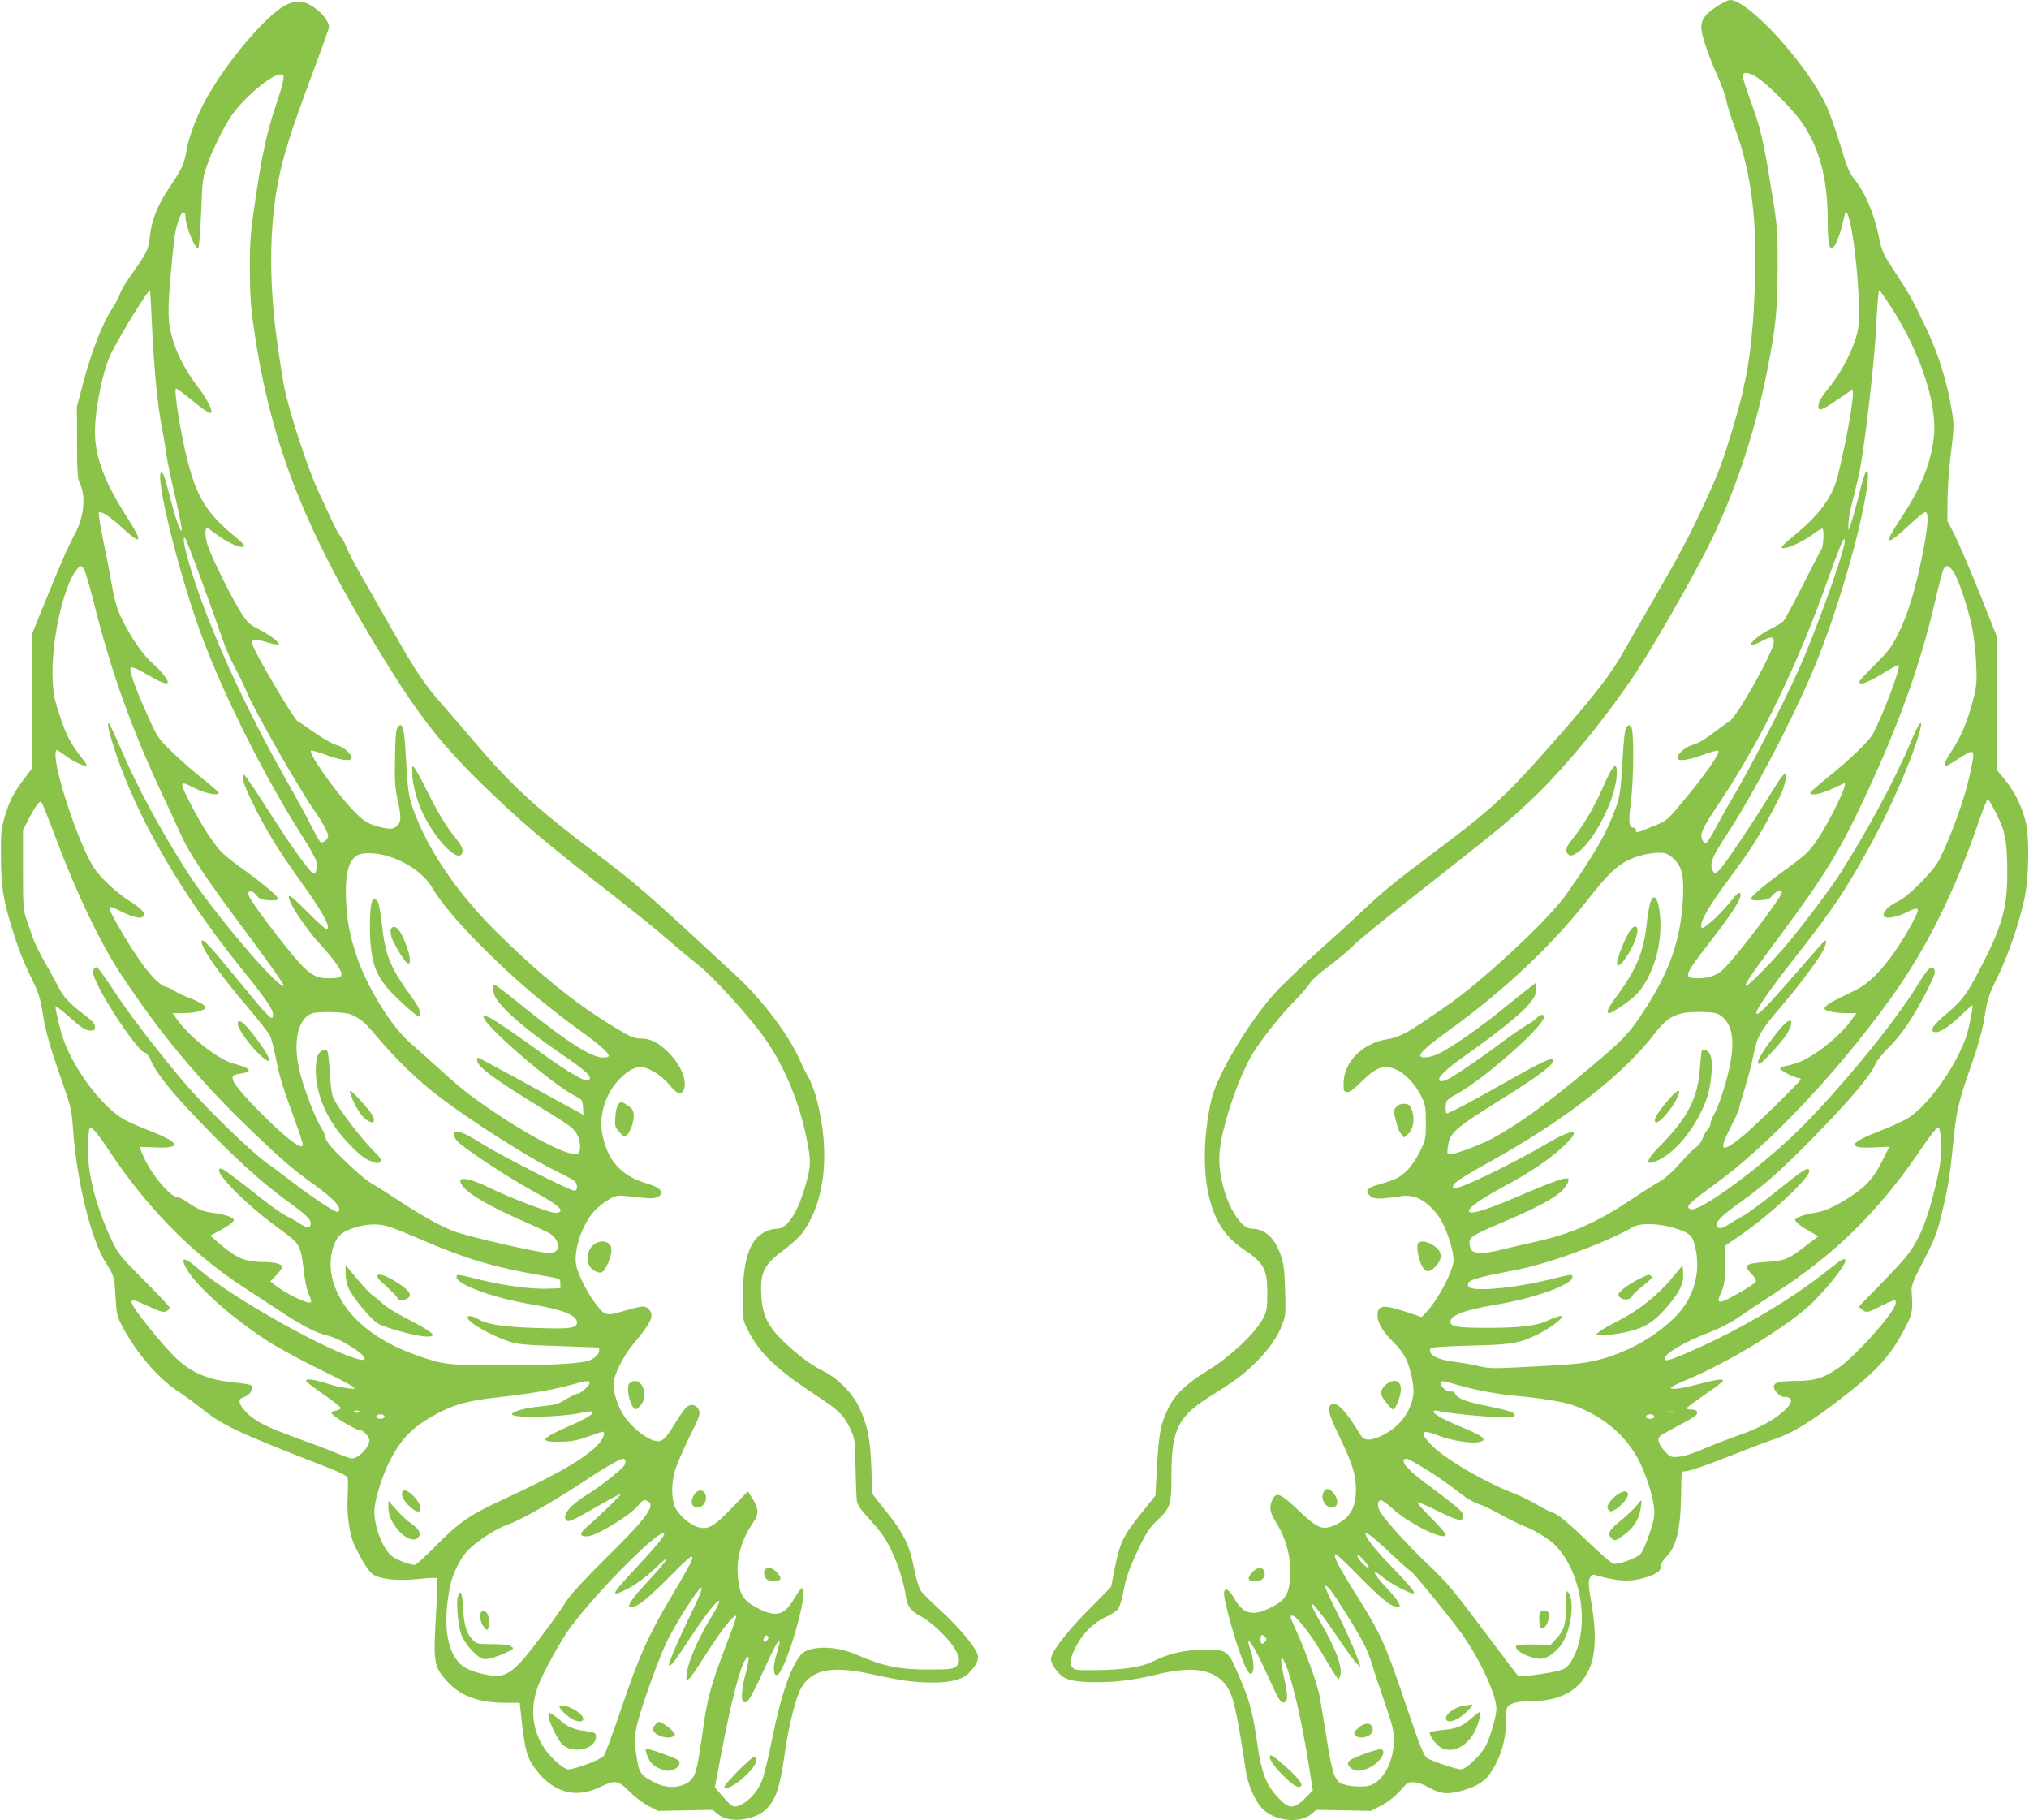
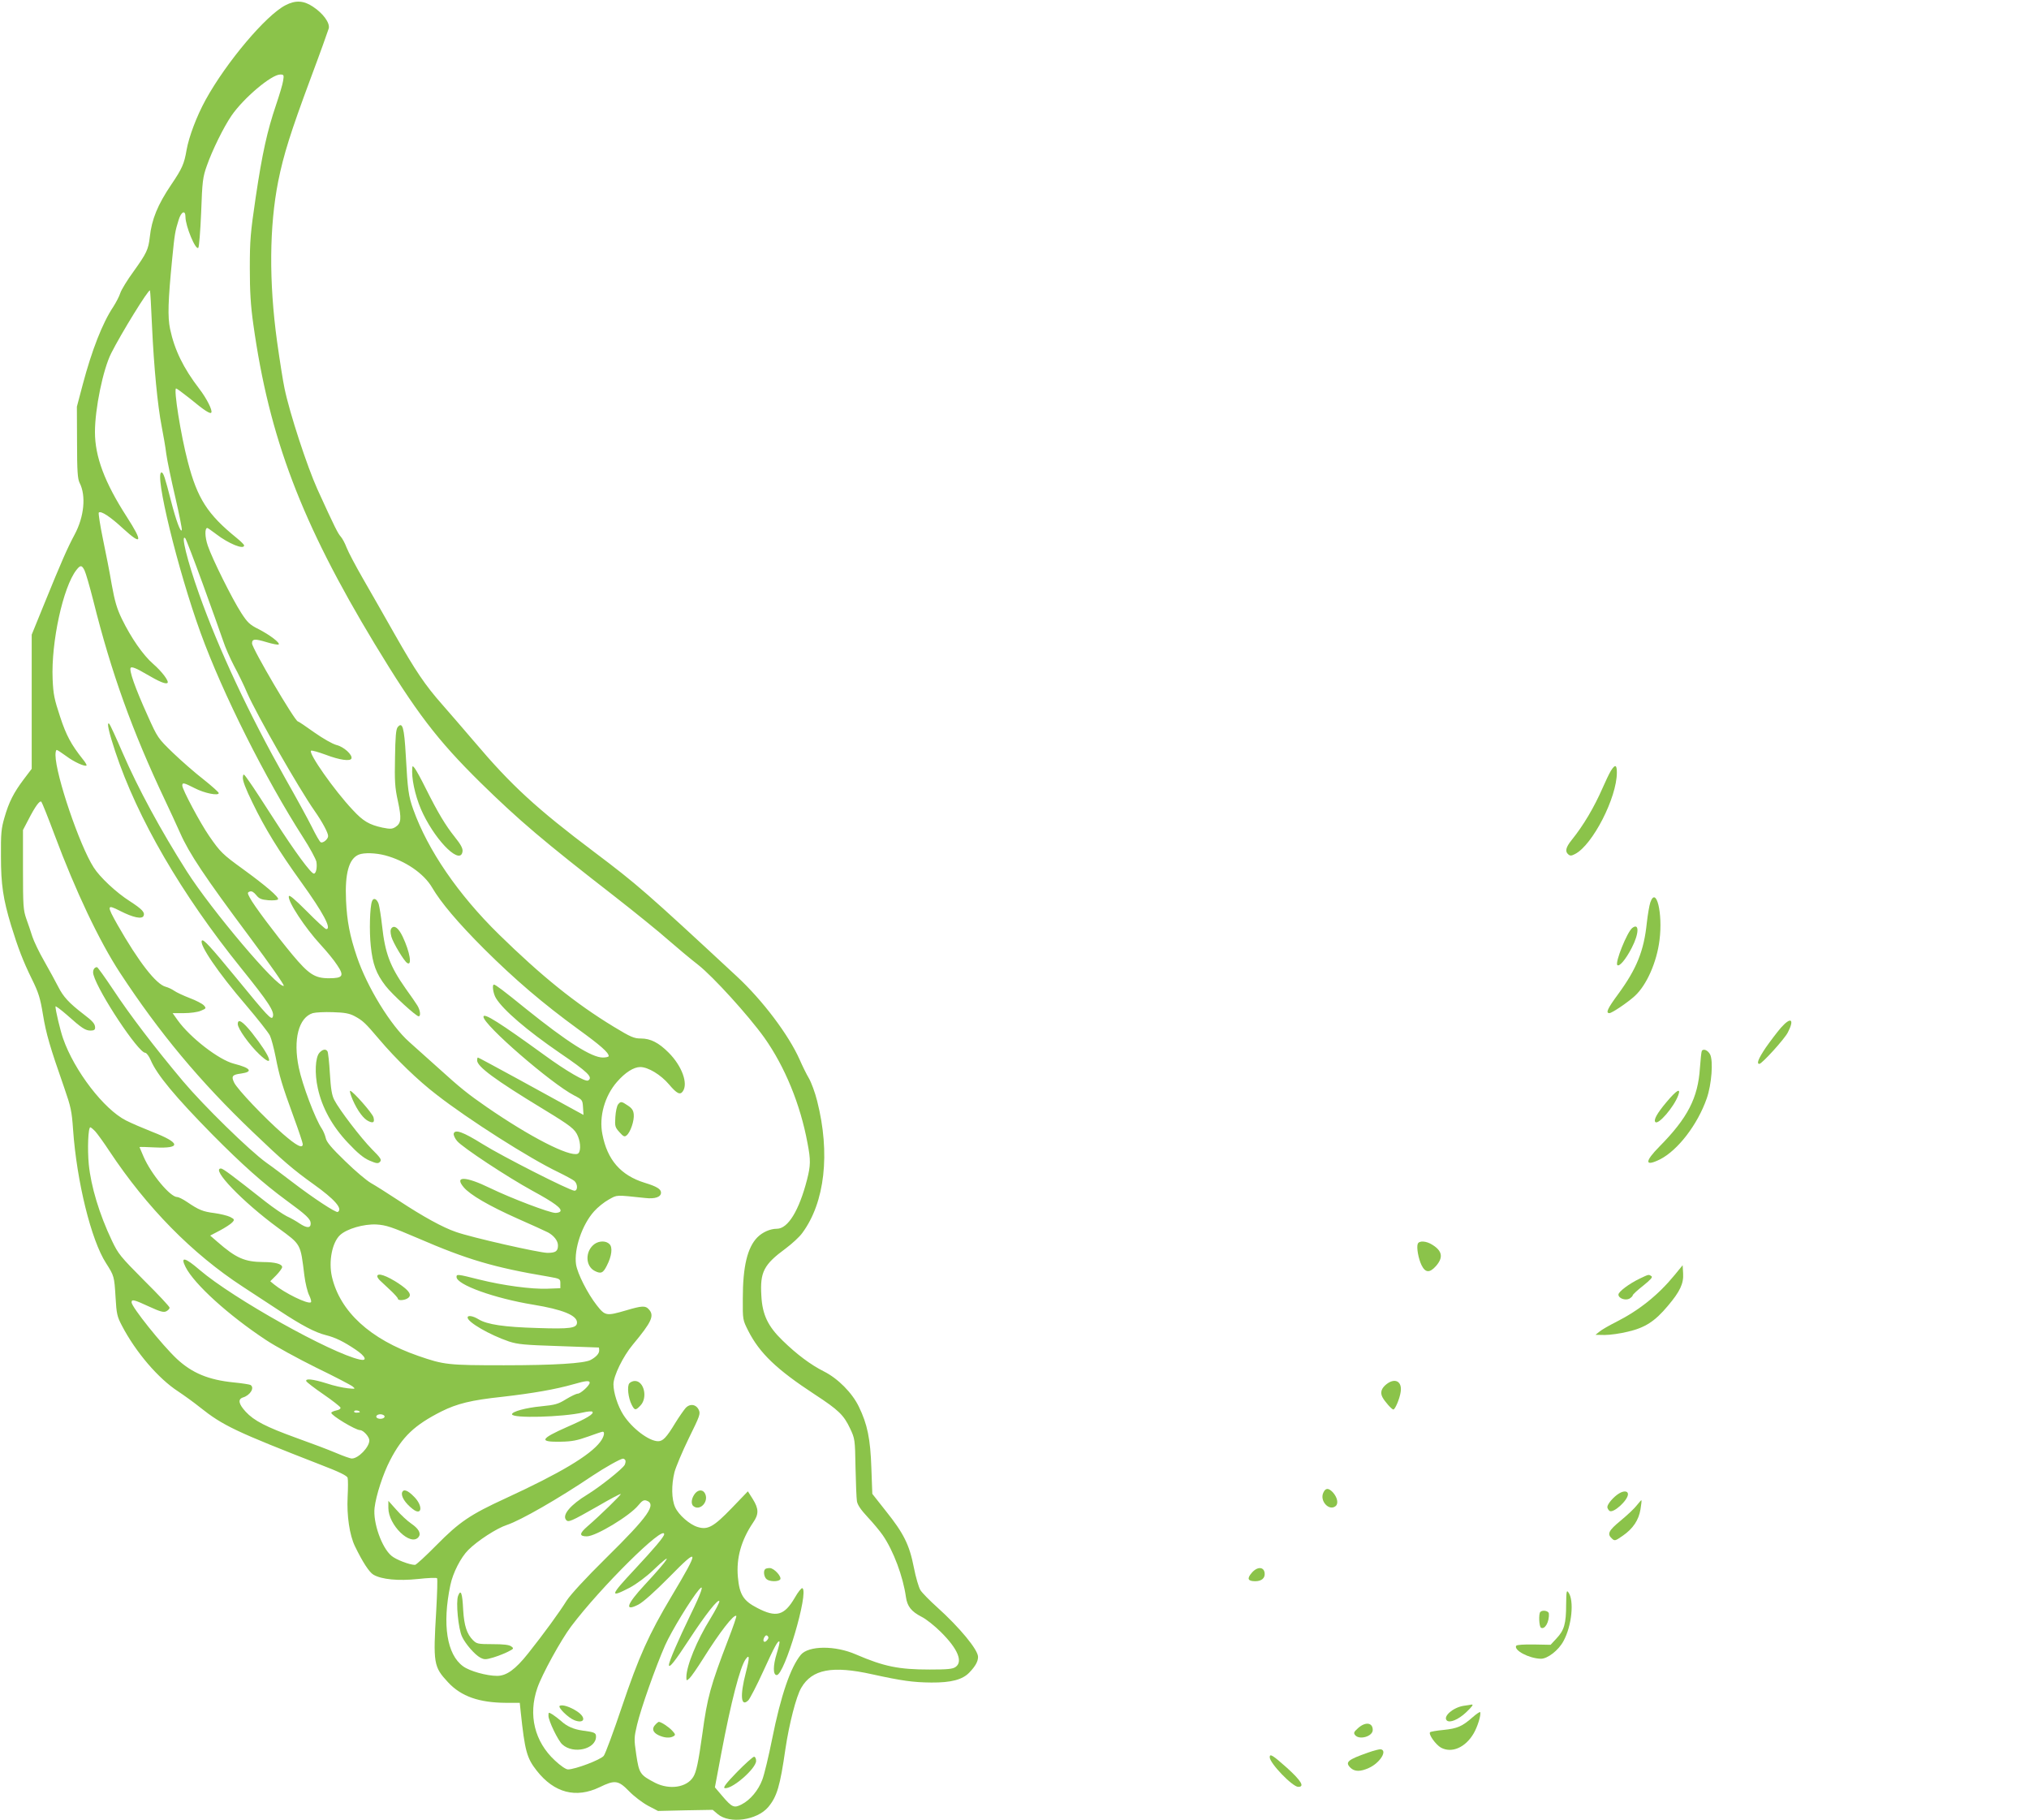
<svg xmlns="http://www.w3.org/2000/svg" version="1.0" width="1280pt" height="1148pt" viewBox="0 0 1280 1148" preserveAspectRatio="xMidYMid meet">
  <g transform="translate(0,1148) scale(0.1,-0.1)" fill="#8bc34a" stroke="none">
-     <path d="M10832 11440 c-79 -51 -105 -90 -98 -148 7 -56 48 -173 103 -296 24 -54 49 -123 54 -152 6 -30 28 -101 49 -158 110 -294 149 -603 129 -1048 -15 -364 -49 -570 -140 -867 -66 -217 -88 -274 -176 -466 -96 -207 -162 -332 -315 -595 -69 -118 -153 -265 -188 -327 -83 -148 -178 -273 -410 -538 -328 -375 -420 -461 -767 -721 -290 -218 -338 -257 -493 -403 -69 -65 -161 -149 -205 -188 -44 -38 -112 -101 -152 -139 -39 -38 -96 -92 -126 -121 -166 -156 -406 -538 -452 -718 -44 -176 -57 -398 -31 -555 32 -194 99 -311 232 -400 128 -86 149 -126 149 -275 -1 -103 -2 -114 -30 -165 -50 -92 -201 -234 -340 -320 -143 -88 -210 -152 -254 -240 -49 -100 -60 -159 -72 -364 l-10 -189 -89 -111 c-113 -141 -134 -183 -165 -335 -14 -68 -25 -126 -25 -128 0 -2 -62 -65 -138 -141 -139 -139 -242 -273 -242 -316 0 -28 36 -82 71 -109 36 -26 94 -36 214 -37 130 0 239 14 389 50 224 55 362 31 435 -76 42 -61 62 -149 121 -537 11 -77 53 -176 95 -225 73 -86 239 -109 317 -44 l32 27 171 -3 172 -4 61 31 c54 27 101 67 155 130 26 32 79 27 153 -14 70 -39 115 -44 201 -21 81 22 140 54 171 94 68 87 112 216 112 332 0 43 3 86 6 95 12 30 60 45 143 45 187 0 305 60 370 189 48 93 54 235 20 433 -18 104 -20 132 -10 154 9 21 16 25 34 20 148 -43 230 -45 332 -11 62 21 85 41 85 72 0 14 13 36 29 51 64 60 93 176 96 382 3 174 1 160 25 160 26 0 147 42 335 117 83 33 182 71 220 83 123 40 247 116 455 279 210 165 294 260 381 431 45 88 47 103 38 235 -2 20 14 63 46 125 108 209 114 226 154 395 30 126 45 224 60 380 23 232 31 271 120 525 43 123 67 212 81 300 19 112 27 137 81 247 68 138 137 340 170 494 30 140 33 401 5 499 -26 93 -67 176 -125 248 l-51 62 0 419 0 419 -113 284 c-63 156 -134 321 -158 368 l-44 85 1 130 c1 72 8 189 17 260 25 199 25 214 11 300 -32 191 -82 353 -160 519 -87 183 -106 218 -184 336 -92 140 -98 151 -118 250 -28 139 -87 277 -149 354 -37 45 -49 74 -98 235 -25 84 -62 187 -81 229 -120 263 -492 672 -611 672 -11 0 -48 -18 -81 -40z m274 -464 c69 -51 204 -189 256 -261 113 -158 168 -360 168 -617 0 -148 10 -199 35 -178 18 15 49 98 65 174 10 49 14 56 22 41 45 -79 93 -598 69 -733 -21 -112 -102 -271 -192 -378 -26 -32 -51 -70 -55 -87 -12 -56 10 -53 109 17 52 36 98 66 102 66 19 0 -28 -283 -89 -533 -34 -140 -114 -251 -283 -389 -40 -32 -73 -64 -73 -69 0 -25 124 27 198 82 29 23 57 38 60 34 10 -10 5 -115 -7 -128 -5 -7 -57 -106 -115 -222 -58 -115 -114 -219 -124 -230 -9 -11 -46 -35 -82 -52 -71 -35 -141 -94 -121 -101 7 -2 34 8 61 22 63 34 80 34 80 -3 0 -58 -228 -466 -278 -499 -15 -9 -63 -44 -108 -78 -50 -38 -97 -65 -126 -72 -47 -12 -103 -63 -95 -86 7 -19 69 -10 159 23 49 18 92 30 98 26 17 -10 -89 -161 -236 -335 -90 -108 -89 -107 -187 -146 -94 -39 -97 -39 -97 -19 0 8 -7 15 -15 15 -28 0 -33 33 -18 145 20 157 22 466 4 489 -13 15 -16 15 -29 2 -11 -11 -18 -65 -27 -223 -11 -182 -16 -217 -40 -283 -59 -164 -132 -292 -317 -555 -112 -159 -541 -557 -763 -707 -49 -34 -122 -83 -160 -109 -83 -56 -143 -84 -205 -94 -154 -24 -272 -143 -274 -275 -1 -49 1 -55 21 -58 16 -2 41 15 90 64 98 97 148 113 229 74 56 -27 119 -98 152 -168 24 -50 27 -69 27 -162 0 -100 -2 -109 -36 -180 -21 -44 -55 -94 -82 -122 -46 -45 -73 -59 -189 -92 -63 -18 -77 -37 -48 -66 23 -23 56 -25 165 -9 59 9 85 9 121 -1 60 -17 133 -84 171 -157 38 -71 73 -187 73 -240 0 -64 -96 -248 -172 -329 l-29 -31 -87 29 c-159 52 -192 49 -192 -21 0 -45 39 -109 104 -170 26 -24 58 -66 72 -94 33 -64 57 -180 50 -235 -14 -104 -87 -201 -189 -252 -78 -39 -121 -40 -143 -2 -88 146 -145 208 -178 196 -38 -14 -30 -51 42 -202 86 -178 106 -243 106 -342 -1 -117 -46 -186 -148 -225 -67 -26 -100 -10 -217 101 -114 109 -140 118 -165 58 -19 -45 -13 -73 32 -146 67 -111 96 -242 80 -371 -10 -78 -38 -116 -117 -155 -117 -59 -176 -44 -234 59 -31 54 -57 69 -63 36 -8 -42 92 -387 139 -479 11 -22 25 -38 32 -35 20 6 19 81 -2 143 -47 134 20 39 101 -143 75 -167 89 -189 111 -180 23 9 22 46 -3 159 -25 111 -23 154 5 93 46 -102 108 -370 155 -669 l22 -138 -50 -51 c-63 -63 -96 -67 -148 -16 -93 89 -124 164 -154 370 -27 190 -48 269 -114 419 -70 163 -73 165 -219 165 -126 -1 -225 -24 -326 -75 -71 -35 -184 -52 -364 -54 -117 -1 -130 1 -143 19 -19 25 -11 63 27 136 43 80 111 147 185 180 35 16 70 40 79 53 8 13 22 57 30 98 19 102 38 154 101 287 45 95 64 123 118 175 79 75 86 98 86 275 0 302 40 379 268 519 138 86 186 122 264 199 81 79 138 161 168 241 20 52 22 71 17 212 -3 127 -8 167 -27 222 -37 109 -100 168 -181 168 -102 0 -220 272 -206 475 12 172 130 513 228 659 68 101 172 229 254 311 39 39 77 85 87 102 9 17 58 63 110 101 51 37 120 94 153 126 71 68 186 161 590 478 354 278 442 352 593 500 178 175 392 435 577 703 113 162 376 618 492 850 162 322 291 706 368 1090 57 286 69 394 69 665 1 237 0 252 -37 480 -54 337 -69 399 -139 589 -27 74 -47 140 -44 147 10 26 54 14 112 -30z m821 -1428 c190 -294 298 -623 272 -832 -21 -168 -84 -320 -213 -514 -108 -162 -88 -172 62 -30 46 43 90 78 98 78 24 0 17 -95 -21 -282 -44 -217 -92 -369 -152 -489 -40 -80 -61 -108 -145 -191 -54 -53 -98 -101 -98 -107 0 -27 50 -8 164 61 43 27 81 46 84 43 14 -14 -89 -289 -161 -431 -24 -47 -148 -166 -300 -288 -53 -43 -97 -82 -97 -87 0 -20 70 -7 139 26 40 19 75 35 77 35 24 0 -91 -237 -175 -361 -50 -72 -71 -92 -182 -173 -157 -113 -241 -185 -233 -198 4 -6 30 -8 62 -6 45 4 58 10 74 31 18 25 58 38 58 19 0 -31 -292 -415 -372 -489 -36 -34 -91 -53 -151 -53 -103 0 -99 10 78 239 119 153 185 254 185 283 0 31 -17 20 -71 -48 -29 -36 -80 -89 -113 -117 -56 -46 -61 -49 -64 -29 -5 34 54 134 167 287 159 213 210 295 332 536 21 42 44 127 36 135 -11 12 -27 -9 -111 -145 -103 -166 -246 -380 -293 -439 -39 -48 -53 -49 -64 -7 -11 38 7 77 100 220 162 248 383 667 524 992 139 320 295 831 347 1140 19 109 19 166 0 147 -5 -5 -25 -72 -44 -149 -19 -77 -42 -158 -50 -180 l-15 -40 0 42 c-1 23 13 95 30 160 16 65 35 141 40 168 35 179 93 684 104 900 7 150 15 245 21 245 2 0 34 -46 71 -102z m-292 -1500 c-25 -120 -186 -562 -282 -778 -108 -242 -333 -676 -442 -854 -20 -33 -58 -103 -86 -155 -27 -52 -56 -97 -62 -99 -7 -2 -18 8 -24 21 -17 38 -3 69 115 245 263 397 486 857 681 1407 59 166 91 245 100 245 4 0 4 -15 0 -32z m689 -175 c32 -49 90 -222 117 -349 11 -55 23 -157 26 -230 5 -119 3 -139 -21 -234 -32 -126 -79 -236 -135 -318 -39 -58 -51 -92 -33 -92 5 0 40 20 78 45 107 69 108 69 69 -108 -31 -146 -117 -382 -192 -531 -35 -70 -192 -228 -256 -259 -63 -30 -102 -69 -93 -93 8 -22 72 -13 142 21 88 43 92 34 33 -75 -70 -129 -150 -242 -223 -316 -60 -60 -89 -80 -181 -124 -106 -50 -145 -75 -145 -91 0 -15 65 -29 132 -29 l69 0 -33 -46 c-49 -69 -155 -164 -239 -216 -68 -42 -104 -57 -181 -73 -16 -3 -28 -10 -28 -16 0 -10 96 -59 118 -59 6 0 12 -4 12 -8 0 -11 -291 -296 -360 -353 -144 -118 -163 -105 -80 56 28 54 50 103 50 110 0 8 16 64 36 127 19 62 44 154 54 205 24 124 43 158 162 298 116 135 232 287 271 356 27 46 36 86 17 74 -6 -4 -93 -102 -194 -219 -179 -206 -236 -263 -236 -233 0 23 98 163 252 358 235 299 323 432 481 724 94 174 195 396 256 564 74 202 64 250 -14 64 -94 -228 -280 -574 -450 -838 -59 -92 -216 -301 -319 -425 -97 -117 -263 -286 -272 -278 -9 10 21 55 209 308 284 381 382 541 536 870 221 471 357 850 451 1258 22 96 45 183 51 193 15 29 36 23 63 -18z m270 -1525 c57 -115 68 -171 69 -368 0 -230 -32 -343 -179 -624 -81 -156 -105 -187 -232 -294 -66 -57 -81 -92 -39 -92 31 0 91 41 165 113 33 31 62 57 65 57 7 0 -20 -142 -38 -195 -64 -189 -237 -433 -366 -516 -28 -17 -107 -54 -177 -81 -201 -77 -215 -113 -40 -105 l97 5 -45 -90 c-55 -110 -102 -162 -206 -229 -102 -65 -154 -88 -230 -100 -33 -5 -74 -17 -90 -25 -29 -15 -29 -16 -12 -35 10 -11 44 -35 76 -53 l59 -33 -78 -60 c-111 -86 -130 -94 -247 -102 -139 -10 -151 -19 -95 -77 18 -19 29 -39 26 -47 -7 -18 -196 -127 -220 -127 -22 0 -21 8 4 67 17 39 21 70 23 168 l1 119 80 55 c111 75 234 177 338 278 90 88 125 137 107 148 -15 9 -37 -6 -210 -144 -89 -71 -178 -137 -198 -147 -21 -10 -60 -34 -89 -52 -54 -36 -83 -37 -83 -4 0 24 44 65 160 147 141 101 247 195 431 382 242 246 380 408 412 485 8 19 48 69 89 109 77 77 149 184 231 344 54 106 60 125 47 145 -16 25 -39 1 -107 -109 -147 -240 -513 -683 -764 -926 -241 -233 -611 -502 -663 -482 -37 14 -18 33 159 163 330 240 753 686 1088 1147 234 320 418 688 577 1155 23 67 46 122 50 122 4 0 29 -42 54 -92z m-2026 -294 c46 -53 55 -99 49 -239 -13 -262 -84 -466 -255 -724 -89 -135 -123 -170 -347 -358 -257 -215 -440 -347 -605 -436 -71 -38 -229 -97 -262 -97 -19 0 -20 4 -14 47 12 89 38 112 333 297 240 150 332 218 333 249 1 25 -69 -7 -302 -139 -226 -128 -366 -202 -373 -196 -7 7 -7 56 1 76 3 9 32 30 63 46 169 90 551 427 551 486 0 20 -24 17 -45 -6 -10 -11 -41 -33 -69 -49 -28 -16 -100 -66 -161 -112 -150 -112 -322 -228 -352 -235 -13 -4 -27 -3 -31 0 -17 18 36 70 168 163 207 147 347 260 397 321 35 43 43 60 43 93 l0 41 -44 -34 c-24 -18 -100 -79 -168 -134 -138 -113 -326 -244 -403 -280 -55 -26 -115 -32 -115 -11 0 20 53 66 180 158 347 250 657 542 880 829 119 153 181 212 263 250 68 32 175 50 222 38 17 -4 45 -24 63 -44z m289 -981 c92 -67 95 -217 11 -483 -16 -52 -41 -114 -54 -137 -13 -23 -24 -51 -24 -62 0 -11 -8 -28 -19 -38 -10 -10 -23 -34 -30 -53 -6 -19 -24 -44 -40 -54 -16 -11 -62 -57 -102 -103 -47 -53 -94 -95 -129 -115 -30 -17 -106 -65 -170 -108 -225 -150 -382 -220 -605 -270 -77 -17 -176 -40 -219 -51 -106 -27 -174 -28 -192 -4 -8 10 -14 32 -14 47 0 36 22 49 210 129 266 113 372 176 406 240 32 62 -4 53 -326 -84 -186 -79 -275 -106 -291 -90 -17 17 61 74 208 154 164 88 275 161 359 235 155 136 110 152 -92 33 -229 -134 -557 -290 -574 -273 -21 21 28 55 249 178 457 254 825 542 1023 801 83 109 144 136 295 132 75 -2 98 -7 120 -24z m1387 -769 c9 -89 0 -165 -36 -314 -52 -214 -103 -336 -184 -437 -26 -32 -104 -116 -173 -186 l-126 -129 23 -18 c27 -22 33 -21 129 28 39 20 75 34 78 30 15 -15 -7 -56 -72 -138 -87 -109 -224 -247 -288 -290 -92 -63 -148 -79 -263 -80 -107 0 -142 -9 -142 -37 0 -22 39 -63 61 -63 64 0 64 -35 0 -92 -63 -57 -165 -111 -289 -153 -53 -18 -146 -54 -207 -80 -68 -30 -130 -50 -163 -53 -50 -4 -54 -3 -87 32 -44 47 -54 82 -29 101 11 8 62 37 115 65 53 27 102 56 108 64 18 21 5 36 -30 36 -16 0 -29 3 -29 8 0 4 52 42 115 86 63 43 115 82 115 87 0 15 -33 10 -155 -21 -115 -30 -175 -37 -175 -22 0 4 42 25 93 46 283 118 672 357 813 502 106 108 209 243 195 257 -12 12 -10 13 -148 -94 -231 -179 -559 -368 -864 -498 -98 -42 -129 -49 -129 -31 0 33 133 110 300 173 56 22 126 59 170 90 41 29 139 94 218 145 378 243 652 509 912 887 82 121 118 165 130 165 4 0 10 -30 14 -66z m-1721 -559 c38 -8 87 -25 110 -37 36 -20 44 -31 56 -73 48 -171 0 -345 -131 -471 -153 -149 -381 -258 -593 -283 -49 -6 -197 -16 -328 -22 -215 -11 -245 -11 -305 4 -37 9 -105 22 -152 27 -100 13 -154 36 -158 67 -3 19 2 22 50 27 29 3 141 8 248 10 221 6 272 16 385 72 87 44 173 113 141 114 -11 0 -42 -11 -71 -24 -80 -39 -171 -50 -385 -51 -197 0 -240 7 -240 39 0 40 91 74 280 106 251 41 490 127 490 176 0 19 -4 18 -144 -16 -231 -57 -499 -80 -513 -43 -14 37 21 49 300 103 206 39 571 173 737 270 42 24 123 26 223 5z m-1310 -1005 c111 -31 240 -54 362 -65 134 -12 286 -36 339 -55 194 -66 348 -195 429 -360 59 -119 101 -275 92 -343 -7 -59 -59 -203 -84 -236 -21 -27 -142 -72 -173 -63 -12 3 -71 53 -132 111 -165 159 -213 198 -254 212 -20 7 -66 30 -101 52 -36 21 -99 52 -140 68 -193 74 -447 224 -529 313 -71 77 -54 94 54 51 73 -29 199 -50 249 -41 67 13 39 36 -121 102 -110 46 -168 80 -159 94 3 5 20 4 38 -1 41 -12 321 -39 403 -39 35 0 65 4 68 9 12 19 -27 33 -162 61 -146 29 -195 48 -212 79 -6 12 -17 17 -29 14 -21 -5 -61 28 -61 52 0 20 0 20 123 -15z m1350 -167 c-7 -2 -21 -2 -30 0 -10 3 -4 5 12 5 17 0 24 -2 18 -5z m-128 -23 c8 -13 -20 -24 -41 -16 -20 8 -9 26 16 26 10 0 22 -5 25 -10z m-1481 -312 c81 -47 173 -110 264 -181 34 -27 83 -55 109 -63 26 -8 90 -38 143 -68 52 -29 116 -60 141 -70 57 -20 155 -79 190 -112 183 -174 236 -550 107 -748 -31 -47 -51 -54 -198 -76 -96 -14 -128 -16 -136 -7 -6 7 -106 138 -221 292 -179 239 -228 298 -331 395 -122 115 -264 269 -309 335 -26 38 -27 78 -3 83 8 1 39 -20 68 -47 104 -99 342 -216 342 -169 0 7 -41 54 -92 105 -51 51 -89 95 -86 98 3 3 62 -22 130 -56 125 -62 158 -69 158 -32 -1 28 -17 43 -160 151 -141 105 -160 121 -199 164 -22 26 -22 48 2 48 6 0 43 -19 81 -42z m-189 -548 c70 -66 131 -120 135 -120 9 0 189 -219 300 -365 122 -161 240 -408 240 -502 0 -47 -39 -184 -68 -236 -32 -60 -125 -147 -156 -147 -29 0 -194 56 -214 72 -22 19 -46 79 -137 348 -124 368 -157 440 -306 676 -107 172 -139 230 -139 258 0 15 42 -22 153 -135 96 -98 169 -164 199 -179 88 -46 75 1 -33 114 -78 83 -90 120 -19 61 24 -20 74 -52 112 -71 122 -62 119 -44 -20 100 -111 114 -171 184 -191 224 -26 50 21 18 144 -98z m-156 -57 c17 -20 28 -39 26 -42 -6 -6 -54 38 -66 62 -17 31 8 19 40 -20z m-221 -175 c29 -32 178 -270 217 -348 18 -36 42 -96 53 -135 11 -38 46 -144 78 -235 50 -145 57 -174 57 -240 -1 -131 -66 -253 -150 -281 -45 -15 -157 -5 -189 16 -38 25 -53 76 -89 305 -19 118 -38 235 -44 260 -17 75 -90 278 -137 380 -49 109 -50 110 -30 110 23 0 118 -122 189 -243 36 -62 74 -123 83 -136 l18 -25 9 22 c22 48 -27 179 -133 358 -28 47 -49 91 -47 97 5 15 71 -70 178 -228 48 -72 98 -140 110 -150 l22 -20 -8 25 c-17 58 -80 200 -150 340 -73 145 -81 174 -37 128z m-410 -335 c-16 -15 -18 -15 -24 0 -3 9 -3 25 0 34 6 15 8 15 24 0 15 -16 15 -18 0 -34z" />
    <path d="M10162 6618 c-11 -18 -34 -67 -52 -108 -53 -121 -120 -235 -195 -328 -38 -47 -43 -73 -21 -91 11 -10 21 -9 43 3 110 57 263 355 263 513 0 51 -11 54 -38 11z" />
-     <path d="M8810 4500 c-15 -15 -19 -28 -14 -48 18 -78 26 -102 43 -124 l19 -23 26 24 c32 30 42 92 24 146 -11 34 -18 40 -45 43 -22 2 -38 -3 -53 -18z" />
    <path d="M8944 3635 c-9 -22 4 -94 24 -135 24 -48 51 -50 91 -5 47 54 40 95 -23 134 -39 25 -84 27 -92 6z" />
    <path d="M8747 2750 c-33 -26 -41 -53 -26 -82 13 -26 59 -78 69 -78 11 0 40 68 46 110 11 67 -35 92 -89 50z" />
    <path d="M8348 2065 c-24 -52 37 -118 78 -84 19 16 11 55 -18 87 -28 29 -46 28 -60 -3z" />
    <path d="M7896 1559 c-31 -36 -24 -52 23 -52 40 0 63 20 59 52 -5 41 -48 41 -82 0z" />
    <path d="M8010 397 c0 -38 144 -187 180 -187 42 0 19 38 -70 119 -91 81 -110 93 -110 68z" />
    <path d="M11235 4998 c-25 -29 -68 -86 -96 -126 -47 -70 -59 -102 -40 -102 16 0 160 158 180 199 43 84 19 100 -44 29z" />
    <path d="M10411 5788 c-6 -18 -16 -75 -22 -128 -18 -177 -64 -290 -180 -449 -68 -92 -81 -121 -56 -121 16 0 118 69 161 109 74 68 138 213 155 351 22 170 -21 344 -58 238z" />
    <path d="M10297 5627 c-32 -25 -110 -218 -94 -234 13 -12 54 37 91 109 47 91 48 160 3 125z" />
    <path d="M10736 4852 c-3 -5 -8 -54 -12 -108 -12 -188 -77 -315 -255 -495 -95 -96 -94 -129 2 -82 113 57 238 219 296 385 31 88 42 238 21 278 -14 26 -42 38 -52 22z" />
    <path d="M10514 4530 c-60 -71 -84 -114 -71 -127 19 -19 117 95 144 168 19 51 -10 34 -73 -41z" />
    <path d="M10565 3439 c-104 -127 -224 -223 -370 -297 -44 -22 -91 -49 -105 -61 l-25 -20 59 -1 c32 0 98 9 146 21 108 25 170 65 252 163 77 91 100 141 96 205 l-3 51 -50 -61z" />
    <path d="M10345 3416 c-67 -32 -135 -83 -135 -101 0 -24 43 -39 69 -26 11 7 21 16 21 21 0 5 30 33 66 61 47 38 62 54 52 60 -18 12 -16 12 -73 -15z" />
    <path d="M10213 2060 c-33 -20 -73 -66 -73 -85 0 -7 6 -18 13 -24 23 -19 117 66 117 105 0 21 -27 23 -57 4z" />
    <path d="M10326 1986 c-14 -19 -60 -62 -101 -96 -78 -64 -88 -85 -56 -114 17 -16 21 -15 67 17 66 45 102 100 113 167 5 30 8 56 6 58 -1 1 -14 -13 -29 -32z" />
    <path d="M9880 1360 c0 -120 -12 -162 -60 -213 l-38 -41 -105 2 c-63 1 -108 -2 -112 -8 -17 -28 80 -80 155 -82 42 -1 112 53 143 111 53 96 69 258 31 308 -11 16 -13 5 -14 -77z" />
    <path d="M9717 1313 c-11 -11 -8 -91 4 -99 24 -15 54 37 50 89 -1 17 -40 25 -54 10z" />
    <path d="M9232 721 c-66 -11 -130 -67 -105 -92 18 -18 73 5 121 50 40 38 50 52 35 50 -5 -1 -27 -5 -51 -8z" />
    <path d="M9290 649 c-66 -58 -96 -71 -184 -80 -43 -4 -81 -11 -84 -14 -13 -12 36 -80 69 -98 68 -36 153 1 205 89 25 42 48 117 42 135 -2 4 -23 -10 -48 -32z" />
    <path d="M8568 581 c-28 -25 -30 -31 -19 -45 27 -32 111 -8 111 33 0 47 -46 53 -92 12z" />
    <path d="M8630 426 c-128 -45 -146 -60 -111 -95 26 -26 63 -26 116 -2 70 31 120 111 75 118 -8 1 -44 -8 -80 -21z" />
    <path d="M1801 11447 c-122 -62 -373 -359 -504 -597 -57 -104 -105 -232 -120 -316 -15 -88 -28 -117 -97 -219 -85 -126 -123 -218 -135 -330 -9 -79 -20 -102 -103 -218 -39 -53 -76 -114 -83 -135 -6 -20 -27 -60 -45 -88 -68 -102 -135 -274 -192 -489 l-37 -140 1 -225 c0 -183 4 -231 16 -255 42 -81 29 -214 -31 -326 -46 -86 -83 -170 -192 -438 l-79 -194 0 -423 0 -423 -50 -66 c-64 -85 -94 -144 -122 -242 -20 -68 -23 -100 -22 -243 0 -181 14 -271 64 -437 44 -143 76 -226 131 -338 42 -85 53 -120 70 -224 20 -122 44 -204 134 -461 42 -121 48 -148 56 -265 23 -326 114 -697 208 -842 51 -80 52 -83 60 -215 6 -105 10 -122 40 -179 87 -167 230 -334 355 -415 39 -26 100 -70 136 -99 147 -117 223 -153 767 -365 115 -44 163 -68 166 -81 3 -10 3 -64 0 -121 -6 -116 12 -240 46 -310 49 -101 90 -164 117 -180 52 -30 156 -40 281 -27 62 7 116 9 120 5 4 -3 1 -95 -5 -204 -20 -335 -17 -354 75 -453 83 -89 196 -128 365 -129 l87 0 6 -58 c26 -245 38 -290 101 -370 110 -140 247 -176 397 -104 96 47 118 44 186 -26 31 -32 84 -72 119 -91 l63 -33 173 4 172 3 32 -27 c75 -63 247 -39 318 44 56 67 75 132 109 368 23 155 68 332 100 385 68 117 196 141 447 85 187 -41 258 -51 373 -52 125 -1 198 18 241 64 38 40 54 69 54 98 0 45 -117 186 -257 312 -48 43 -95 91 -106 108 -11 17 -30 82 -42 144 -28 143 -64 215 -176 355 l-86 109 -6 163 c-6 184 -25 276 -79 387 -42 87 -131 177 -220 222 -84 42 -173 109 -261 195 -93 90 -128 164 -134 283 -9 149 15 196 154 298 40 30 87 73 104 97 143 193 178 503 94 833 -13 53 -37 117 -52 143 -15 25 -41 78 -58 117 -69 156 -234 375 -397 526 -572 531 -627 579 -899 784 -364 274 -524 421 -755 694 -73 85 -164 191 -203 235 -109 123 -170 214 -299 441 -65 115 -156 274 -202 354 -46 80 -92 167 -103 195 -10 27 -27 59 -37 70 -18 20 -36 54 -148 300 -64 142 -174 476 -207 635 -9 41 -30 174 -47 295 -52 378 -49 728 7 1011 34 169 78 309 204 648 60 160 111 303 115 317 8 35 -36 95 -100 137 -58 39 -110 42 -173 9z m-15 -477 c-3 -22 -24 -91 -45 -153 -55 -163 -86 -300 -128 -582 -33 -224 -37 -270 -37 -445 0 -147 5 -235 22 -355 100 -716 304 -1252 765 -2015 263 -434 395 -607 668 -876 243 -238 397 -369 844 -716 132 -103 285 -227 340 -276 55 -48 141 -120 190 -158 93 -73 316 -318 417 -459 129 -182 227 -420 272 -664 21 -108 20 -142 -3 -232 -50 -194 -120 -309 -190 -309 -42 0 -90 -21 -123 -54 -63 -64 -92 -184 -92 -386 -1 -135 0 -135 34 -203 72 -142 180 -245 420 -402 150 -98 183 -130 223 -215 30 -64 31 -68 34 -245 2 -99 6 -195 9 -214 4 -23 25 -54 68 -100 34 -36 77 -88 95 -114 68 -99 128 -261 146 -389 8 -59 34 -92 98 -125 29 -14 84 -58 123 -97 107 -106 140 -187 92 -220 -18 -13 -52 -16 -163 -16 -196 0 -288 19 -465 95 -132 58 -299 56 -348 -2 -65 -79 -126 -256 -181 -531 -22 -110 -50 -226 -62 -257 -25 -67 -76 -128 -131 -156 -47 -24 -60 -19 -122 54 l-46 54 40 213 c62 328 119 547 154 595 25 35 26 12 1 -85 -38 -146 -31 -220 16 -174 10 11 53 93 94 183 73 160 93 196 102 187 3 -3 -5 -36 -17 -75 -24 -77 -24 -136 0 -136 49 0 204 523 162 548 -5 4 -27 -23 -48 -60 -66 -113 -117 -127 -236 -65 -88 45 -113 84 -123 195 -11 120 21 233 96 344 37 53 36 87 -2 148 l-31 49 -102 -106 c-114 -118 -151 -139 -215 -119 -50 15 -120 76 -142 125 -23 51 -24 140 -4 221 9 33 49 129 90 213 70 142 75 155 63 180 -17 36 -57 41 -84 10 -11 -13 -40 -54 -64 -93 -55 -91 -78 -115 -108 -115 -58 0 -165 81 -220 167 -35 55 -62 140 -62 192 0 53 61 177 122 250 119 143 138 183 101 223 -21 24 -43 23 -144 -7 -124 -36 -131 -35 -184 32 -58 74 -122 200 -131 258 -14 96 38 251 114 335 22 25 63 58 92 74 56 31 40 30 231 10 61 -7 99 6 99 34 0 22 -27 39 -103 62 -151 47 -236 144 -267 307 -22 110 15 241 92 329 52 60 106 94 147 94 50 0 130 -49 181 -109 49 -58 70 -69 87 -45 36 49 -5 161 -89 245 -63 63 -114 89 -175 89 -43 0 -64 9 -171 74 -242 147 -454 318 -725 583 -257 252 -448 531 -540 788 -30 84 -35 121 -47 339 -10 179 -21 216 -51 180 -11 -13 -15 -60 -17 -191 -3 -149 -1 -189 18 -275 24 -112 21 -140 -15 -164 -21 -13 -32 -14 -82 -4 -83 18 -122 40 -189 113 -115 122 -279 356 -262 372 4 4 45 -8 92 -25 89 -34 156 -43 163 -24 8 23 -48 74 -94 85 -26 7 -84 40 -141 80 -53 38 -99 69 -103 69 -18 0 -289 461 -289 492 0 29 18 30 91 8 39 -12 74 -18 77 -15 11 10 -58 62 -127 97 -56 28 -70 42 -109 102 -57 88 -183 341 -211 424 -19 55 -20 112 -3 112 3 0 28 -18 56 -39 78 -60 176 -100 176 -71 0 5 -21 26 -47 47 -184 149 -248 249 -308 480 -45 171 -91 463 -74 463 4 0 42 -28 85 -62 94 -78 131 -101 137 -90 9 13 -29 89 -76 150 -100 130 -156 245 -184 377 -16 77 -13 175 13 440 16 164 19 177 41 248 16 53 43 65 43 19 0 -58 64 -212 81 -195 5 5 13 105 18 223 7 197 10 222 36 295 34 97 104 240 155 315 76 111 252 260 308 260 23 0 24 -3 18 -40z m-827 -1547 c12 -259 35 -500 61 -633 10 -52 24 -130 29 -173 6 -44 32 -167 57 -274 25 -107 43 -200 41 -206 -7 -20 -37 62 -68 183 -38 148 -48 180 -60 180 -47 0 102 -614 247 -1013 139 -382 407 -916 647 -1290 42 -65 79 -134 83 -152 6 -36 -2 -75 -16 -75 -18 0 -121 140 -243 330 -69 107 -142 220 -164 250 -37 53 -38 54 -41 27 -2 -19 17 -71 61 -160 78 -162 167 -306 308 -502 139 -193 193 -295 157 -295 -6 0 -61 50 -122 112 -77 77 -112 107 -114 95 -7 -33 103 -200 201 -306 38 -41 85 -98 104 -128 46 -68 37 -83 -52 -83 -89 0 -127 25 -230 148 -107 129 -247 316 -269 360 -16 30 -16 33 0 39 12 4 24 -3 40 -22 18 -23 32 -29 77 -33 31 -2 57 0 61 6 8 13 -79 87 -222 191 -127 92 -142 106 -213 209 -56 81 -169 293 -169 317 0 21 9 19 78 -16 61 -32 152 -50 152 -31 0 5 -43 44 -96 86 -53 41 -140 117 -193 168 -95 92 -97 95 -159 233 -81 179 -120 291 -107 304 7 7 38 -5 95 -39 85 -50 126 -67 137 -57 10 11 -36 72 -90 119 -64 55 -140 165 -198 284 -32 66 -45 112 -64 216 -12 73 -38 204 -56 290 -18 87 -29 161 -26 165 14 13 73 -26 155 -102 118 -108 125 -85 22 75 -140 217 -201 380 -201 535 0 147 51 396 103 498 63 125 235 404 244 395 2 -3 8 -104 13 -225z m321 -1628 c56 -154 113 -314 127 -355 13 -41 45 -113 69 -159 25 -46 63 -123 83 -171 60 -137 327 -604 426 -745 47 -67 85 -137 85 -158 0 -20 -33 -47 -47 -39 -7 4 -32 48 -56 97 -25 50 -100 187 -167 305 -228 405 -420 813 -545 1166 -74 208 -116 380 -86 349 5 -6 55 -136 111 -290z m-747 88 c8 -16 33 -102 56 -193 113 -453 245 -820 451 -1255 29 -60 72 -155 97 -210 56 -127 155 -276 438 -655 128 -172 222 -306 215 -308 -40 -14 -457 479 -612 723 -164 258 -308 524 -404 746 -41 95 -79 178 -85 184 -18 16 -2 -55 38 -175 140 -422 418 -900 793 -1365 174 -216 213 -275 201 -308 -8 -23 -30 0 -233 248 -161 196 -204 242 -214 233 -21 -22 101 -202 279 -409 73 -86 141 -172 150 -191 9 -19 25 -80 36 -135 23 -119 40 -177 115 -382 31 -84 56 -160 56 -167 0 -31 -40 -10 -125 64 -117 102 -287 281 -308 324 -19 40 -12 50 44 57 78 11 61 35 -45 62 -95 24 -276 164 -355 274 l-32 45 71 0 c40 0 86 6 107 15 34 14 35 16 19 34 -9 10 -49 31 -89 46 -39 15 -84 36 -98 46 -14 10 -38 21 -53 25 -61 15 -171 157 -304 390 -70 124 -69 132 15 89 84 -43 140 -54 149 -31 9 22 -10 42 -87 92 -85 54 -189 151 -228 213 -89 138 -240 583 -241 709 0 17 3 32 8 32 4 0 31 -18 60 -39 49 -37 118 -68 128 -59 2 3 -8 21 -24 40 -73 92 -104 149 -143 268 -36 109 -43 140 -47 237 -10 233 66 581 150 688 25 32 34 32 51 -2z m-189 -1668 c133 -356 282 -670 412 -869 249 -380 504 -686 839 -1006 190 -182 257 -239 383 -329 133 -95 186 -155 153 -175 -11 -7 -154 87 -286 188 -55 42 -129 98 -165 123 -108 78 -395 359 -525 513 -183 218 -336 419 -441 578 -52 78 -98 142 -102 142 -19 0 -30 -23 -22 -49 32 -113 283 -491 326 -491 8 0 24 -21 35 -47 39 -92 155 -231 387 -467 190 -192 323 -310 467 -416 129 -94 155 -119 155 -147 0 -30 -25 -30 -71 1 -19 13 -55 34 -80 45 -24 12 -84 53 -134 92 -212 167 -268 209 -281 209 -66 0 137 -211 361 -375 146 -107 140 -97 165 -299 6 -49 20 -106 31 -127 10 -21 15 -40 10 -43 -20 -13 -166 59 -232 113 l-24 20 38 38 c20 21 37 44 37 51 0 20 -46 32 -118 32 -118 1 -172 24 -291 128 l-45 39 61 32 c34 18 69 41 78 51 16 17 15 20 -14 35 -17 8 -62 19 -99 24 -71 9 -97 19 -172 70 -25 17 -53 31 -62 31 -44 0 -164 144 -212 254 -14 32 -26 60 -26 61 0 2 44 1 98 -2 167 -8 161 29 -17 98 -58 23 -133 55 -166 72 -139 70 -326 313 -397 517 -18 51 -48 178 -48 202 0 5 33 -19 73 -54 94 -84 116 -98 149 -98 20 0 28 5 28 18 0 24 -14 41 -75 87 -90 69 -126 109 -157 170 -17 33 -57 107 -89 163 -33 57 -66 127 -75 155 -9 29 -26 79 -38 112 -19 55 -21 80 -21 310 l0 250 34 65 c44 86 72 123 82 113 4 -4 42 -98 83 -208z m2086 -130 c127 -34 244 -114 296 -203 55 -94 162 -221 328 -387 194 -193 372 -345 593 -506 141 -102 193 -148 193 -170 0 -5 -17 -9 -37 -9 -71 0 -226 99 -486 308 -138 112 -191 152 -201 152 -13 0 -5 -57 13 -86 46 -75 197 -204 401 -344 179 -122 213 -155 180 -175 -17 -10 -138 60 -275 160 -283 205 -385 270 -385 242 0 -51 427 -421 572 -496 52 -27 53 -29 56 -75 l3 -48 -88 48 c-48 26 -197 108 -330 181 -134 73 -245 133 -248 133 -3 0 -5 -8 -5 -18 0 -39 112 -122 415 -306 179 -109 202 -127 221 -173 19 -45 18 -102 -2 -110 -54 -20 -300 106 -574 295 -117 81 -165 119 -306 247 -61 55 -143 128 -182 163 -117 103 -267 348 -331 539 -44 130 -62 222 -68 353 -8 171 18 265 81 290 33 13 105 11 166 -5z m-195 -1013 c54 -29 68 -42 157 -147 106 -125 244 -259 363 -350 200 -156 587 -402 765 -487 47 -23 93 -48 103 -56 22 -19 23 -62 1 -62 -29 0 -458 218 -581 295 -122 76 -174 95 -181 64 -1 -9 8 -30 22 -46 35 -41 317 -227 476 -314 136 -74 186 -111 175 -129 -3 -6 -18 -10 -31 -10 -37 0 -281 93 -413 157 -154 75 -227 77 -166 5 40 -48 161 -118 338 -197 89 -39 176 -79 194 -88 37 -20 63 -53 63 -82 0 -37 -15 -47 -67 -47 -54 1 -479 97 -577 132 -82 28 -206 96 -361 198 -71 47 -151 97 -176 111 -26 15 -99 76 -162 138 -86 83 -117 120 -122 145 -4 18 -15 44 -24 58 -42 61 -124 279 -146 386 -37 178 -1 316 88 344 18 5 75 8 127 6 74 -2 104 -8 135 -24z m-1633 -729 c14 -16 54 -71 88 -123 237 -357 522 -647 841 -855 57 -37 160 -105 229 -150 144 -95 228 -139 296 -156 60 -15 111 -40 187 -91 64 -43 77 -74 27 -63 -182 40 -801 386 -1010 565 -94 81 -124 87 -89 18 55 -108 270 -303 506 -459 60 -40 203 -118 318 -175 116 -56 219 -110 230 -119 19 -16 17 -16 -32 -11 -29 3 -89 16 -133 31 -87 27 -134 32 -128 14 2 -6 51 -44 108 -83 57 -39 105 -77 108 -84 2 -7 -9 -15 -27 -18 -17 -4 -31 -10 -31 -15 0 -17 153 -109 181 -109 21 0 59 -42 59 -65 0 -42 -69 -114 -110 -114 -8 -1 -53 15 -100 35 -47 20 -158 62 -248 94 -196 71 -269 109 -322 166 -45 49 -51 79 -17 90 46 14 75 62 47 79 -6 3 -54 11 -107 16 -158 16 -261 59 -357 148 -93 87 -286 328 -286 357 0 21 16 17 111 -27 72 -33 92 -38 109 -29 11 6 20 16 20 22 0 7 -72 84 -161 172 -150 151 -163 167 -203 251 -80 168 -132 342 -146 482 -9 96 -4 233 10 233 3 0 18 -12 32 -27z m2033 -672 c312 -135 480 -185 825 -243 74 -13 75 -14 75 -43 l0 -30 -80 -3 c-101 -4 -281 20 -433 58 -135 34 -142 35 -142 16 0 -49 240 -135 485 -175 183 -30 275 -67 275 -112 0 -36 -42 -42 -250 -35 -210 6 -317 22 -371 55 -36 22 -69 27 -69 11 0 -29 138 -109 261 -151 56 -18 97 -22 314 -29 138 -5 251 -9 253 -9 1 -1 2 -9 2 -19 0 -20 -21 -42 -55 -60 -42 -21 -228 -33 -546 -33 -355 0 -378 3 -540 59 -304 105 -494 280 -545 499 -22 97 1 216 51 263 43 40 150 71 230 67 61 -4 94 -15 260 -86z m1085 -912 c0 -17 -57 -69 -75 -69 -9 0 -43 -16 -74 -35 -50 -31 -68 -36 -158 -45 -96 -9 -183 -33 -183 -50 0 -27 321 -18 447 11 29 7 56 9 60 5 13 -13 -37 -43 -159 -96 -172 -76 -180 -96 -39 -93 68 1 103 8 170 32 47 17 88 31 93 31 16 0 8 -34 -16 -65 -65 -85 -253 -197 -596 -355 -224 -103 -292 -149 -437 -296 -67 -68 -128 -124 -135 -124 -34 0 -120 33 -148 57 -62 51 -118 211 -107 303 9 78 54 216 98 300 77 149 154 222 324 308 99 49 186 71 383 92 192 22 337 47 452 80 76 22 100 24 100 9z m-1450 -185 c0 -2 -9 -4 -21 -4 -11 0 -18 4 -14 10 5 8 35 3 35 -6z m155 -24 c8 -13 -20 -24 -41 -16 -20 8 -9 26 16 26 10 0 22 -5 25 -10z m1520 -280 c3 -5 1 -18 -4 -29 -14 -26 -158 -140 -235 -187 -107 -65 -161 -129 -135 -160 14 -18 31 -10 200 86 77 45 143 80 145 77 4 -4 -130 -135 -210 -204 -52 -45 -53 -63 -4 -63 57 0 272 130 325 196 23 28 34 35 50 30 68 -22 14 -99 -252 -361 -133 -131 -226 -233 -250 -270 -46 -74 -146 -211 -243 -333 -81 -102 -137 -142 -196 -142 -66 0 -173 30 -214 60 -103 74 -133 264 -81 512 16 78 66 175 113 222 58 58 179 137 244 158 87 29 326 166 541 311 75 50 176 107 191 107 5 0 12 -4 15 -10z m245 -467 c-1 -16 -61 -87 -184 -219 -159 -170 -163 -185 -32 -117 42 23 102 67 147 110 134 128 105 78 -54 -93 -115 -124 -130 -171 -39 -124 29 15 102 80 195 174 190 194 192 177 14 -121 -144 -241 -207 -382 -313 -696 -53 -158 -105 -298 -115 -311 -19 -25 -181 -86 -226 -86 -13 0 -47 23 -82 56 -129 119 -170 288 -111 458 29 85 149 303 213 388 185 246 589 646 587 581z m165 -510 c-76 -157 -135 -293 -135 -314 0 -25 38 23 128 161 102 156 184 260 190 241 2 -6 -23 -55 -56 -109 -86 -138 -152 -300 -152 -370 0 -24 1 -24 19 -8 11 10 50 66 87 125 106 169 195 283 209 269 3 -2 -20 -69 -51 -149 -112 -292 -132 -364 -163 -594 -25 -178 -38 -242 -58 -273 -41 -66 -149 -82 -239 -37 -96 50 -102 58 -120 177 -15 101 -14 109 5 190 25 105 117 365 177 501 39 88 164 293 213 350 36 43 18 -13 -54 -160z m485 -157 c-17 -22 -32 -9 -19 16 8 14 14 17 22 9 7 -7 6 -15 -3 -25z" />
    <path d="M2600 6613 c0 -73 29 -185 70 -268 91 -185 238 -323 248 -234 2 18 -11 43 -49 90 -59 74 -104 149 -182 304 -30 61 -62 119 -71 130 -15 19 -15 18 -16 -22z" />
    <path d="M3899 4514 c-7 -9 -15 -44 -17 -79 -4 -58 -2 -65 26 -96 25 -28 32 -31 45 -20 24 19 49 93 45 132 -2 25 -11 39 -37 56 -40 27 -45 28 -62 7z" />
    <path d="M3751 3634 c-60 -43 -60 -139 1 -170 39 -20 53 -14 77 35 30 58 37 114 16 134 -21 22 -64 22 -94 1z" />
    <path d="M3970 2755 c-15 -19 -7 -92 15 -135 19 -37 25 -37 56 -4 46 49 22 154 -36 154 -13 0 -28 -7 -35 -15z" />
    <path d="M4387 2063 c-24 -28 -31 -67 -13 -82 39 -33 96 23 76 74 -11 29 -40 33 -63 8z" />
    <path d="M4827 1583 c-13 -12 -7 -50 9 -63 18 -16 71 -17 85 -3 15 15 -37 73 -65 73 -13 0 -26 -3 -29 -7z" />
    <path d="M4649 303 c-69 -71 -89 -98 -77 -101 45 -9 198 123 198 172 0 15 -6 26 -13 26 -7 0 -56 -44 -108 -97z" />
    <path d="M1500 5021 c0 -29 73 -131 136 -191 101 -95 73 -16 -46 135 -59 74 -90 93 -90 56z" />
    <path d="M2347 5796 c-14 -35 -18 -189 -8 -282 12 -116 34 -175 94 -253 41 -53 192 -191 208 -191 15 0 10 39 -8 68 -9 15 -42 63 -74 107 -99 141 -130 223 -149 399 -6 55 -16 116 -21 134 -11 33 -33 43 -42 18z" />
    <path d="M2470 5626 c-8 -11 -8 -25 -1 -54 11 -39 80 -154 100 -166 32 -20 17 70 -29 167 -26 54 -52 74 -70 53z" />
    <path d="M2015 4840 c-26 -29 -31 -131 -10 -224 27 -124 92 -241 191 -345 60 -64 98 -95 135 -111 45 -19 54 -20 66 -8 12 13 5 24 -50 79 -70 71 -206 249 -238 311 -16 31 -22 71 -28 168 -4 70 -11 132 -15 139 -11 17 -31 13 -51 -9z" />
    <path d="M2225 4543 c31 -70 69 -121 101 -135 30 -14 38 -6 30 25 -6 25 -131 167 -147 167 -5 0 3 -26 16 -57z" />
-     <path d="M2180 3448 c0 -29 9 -71 19 -93 26 -59 138 -193 184 -222 45 -28 248 -83 308 -83 74 0 47 24 -130 116 -63 32 -128 73 -145 90 -17 17 -44 39 -60 50 -16 10 -62 58 -103 107 l-73 88 0 -53z" />
    <path d="M2380 3430 c0 -5 8 -18 18 -27 11 -10 40 -38 65 -61 26 -24 47 -48 47 -53 0 -14 44 -11 64 4 26 19 9 46 -58 91 -77 51 -136 71 -136 46z" />
    <path d="M2537 2068 c-9 -25 19 -69 67 -106 59 -46 66 21 7 79 -39 40 -65 49 -74 27z" />
    <path d="M2450 1969 c0 -108 140 -244 190 -184 18 22 3 52 -45 85 -24 16 -66 55 -94 87 l-51 57 0 -45z" />
    <path d="M2890 1415 c-15 -39 1 -208 25 -258 22 -47 81 -114 115 -132 25 -13 34 -13 82 1 29 9 71 25 92 36 38 19 39 21 21 34 -13 10 -49 14 -117 14 -92 0 -101 2 -124 25 -39 39 -56 92 -62 190 -5 108 -15 134 -32 90z" />
-     <path d="M3037 1314 c-14 -14 -6 -69 12 -91 11 -13 21 -23 24 -23 10 0 15 47 9 80 -7 33 -29 49 -45 34z" />
    <path d="M3531 721 c-14 -9 54 -76 93 -91 64 -24 76 16 18 55 -45 30 -95 46 -111 36z" />
    <path d="M3460 658 c0 -31 61 -158 88 -181 70 -63 212 -29 212 50 0 24 -9 28 -85 38 -56 8 -98 26 -135 60 -14 12 -37 30 -52 40 -28 17 -28 17 -28 -7z" />
    <path d="M4136 604 c-26 -25 -19 -50 18 -68 38 -18 74 -20 96 -6 12 7 11 13 -10 35 -22 24 -70 55 -84 55 -2 0 -12 -7 -20 -16z" />
-     <path d="M4076 428 c16 -53 37 -81 77 -99 49 -22 67 -23 101 -8 27 13 38 32 30 53 -4 11 -182 77 -207 76 -5 0 -5 -10 -1 -22z" />
  </g>
</svg>